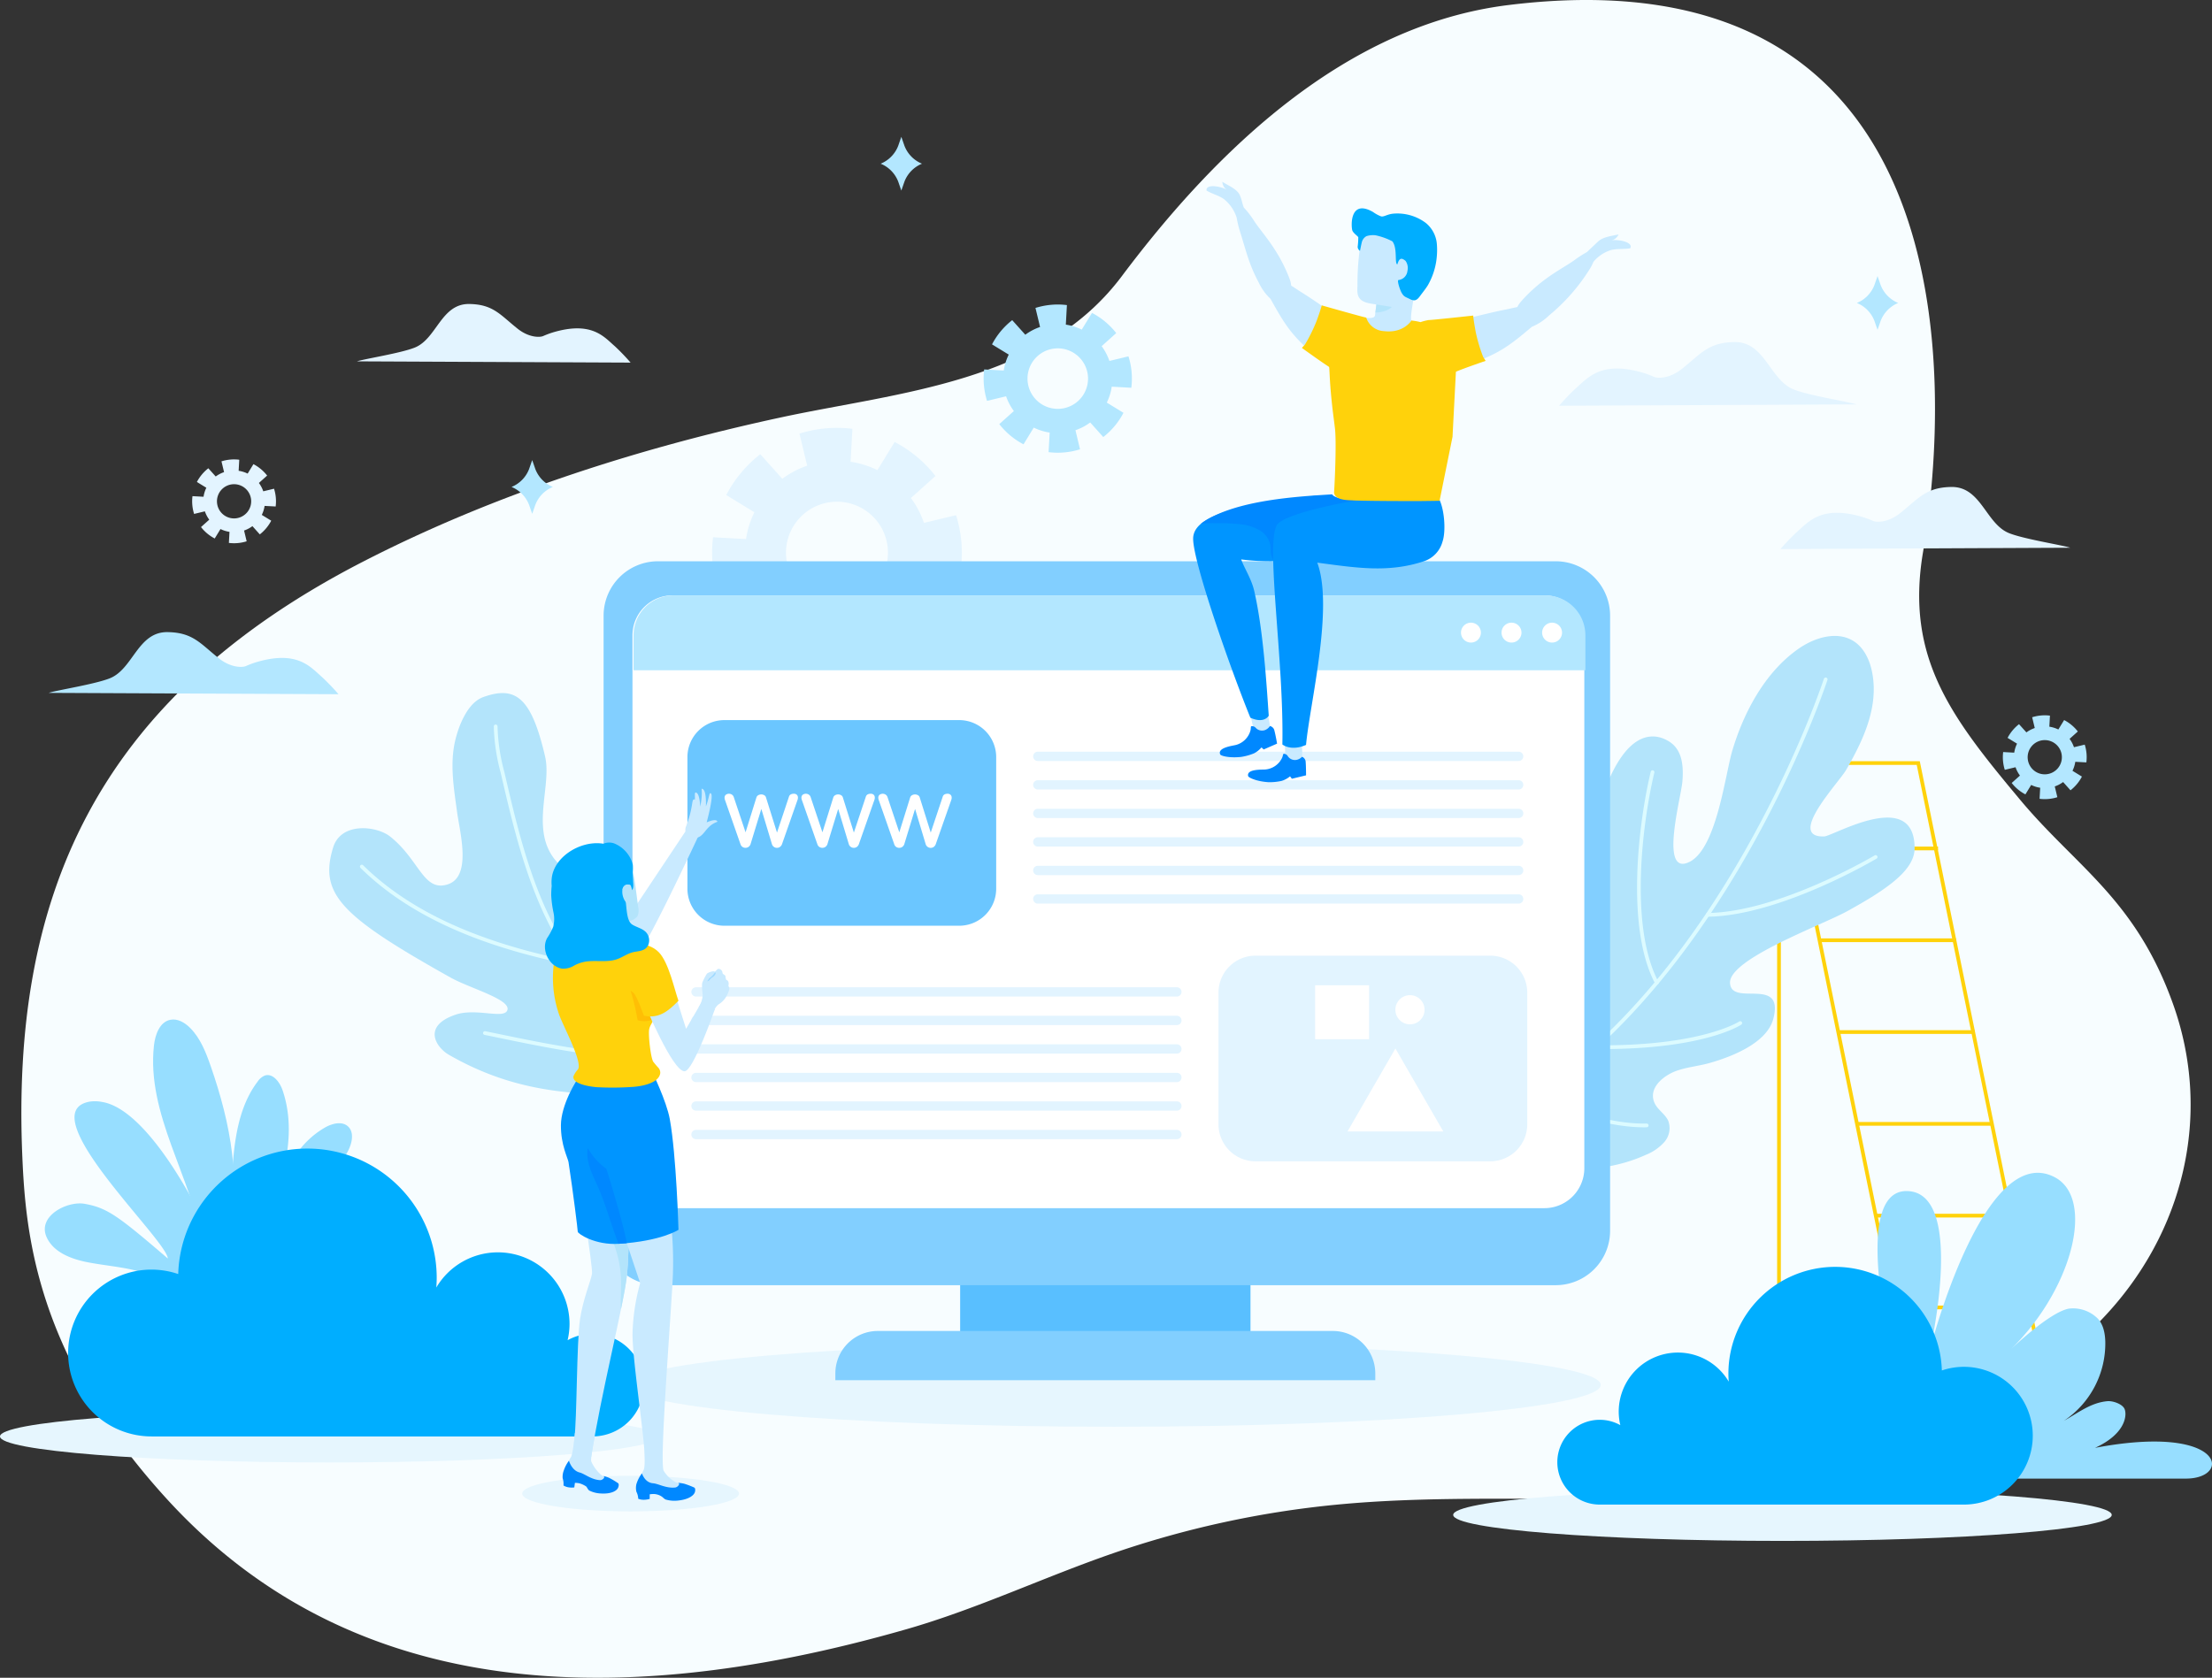
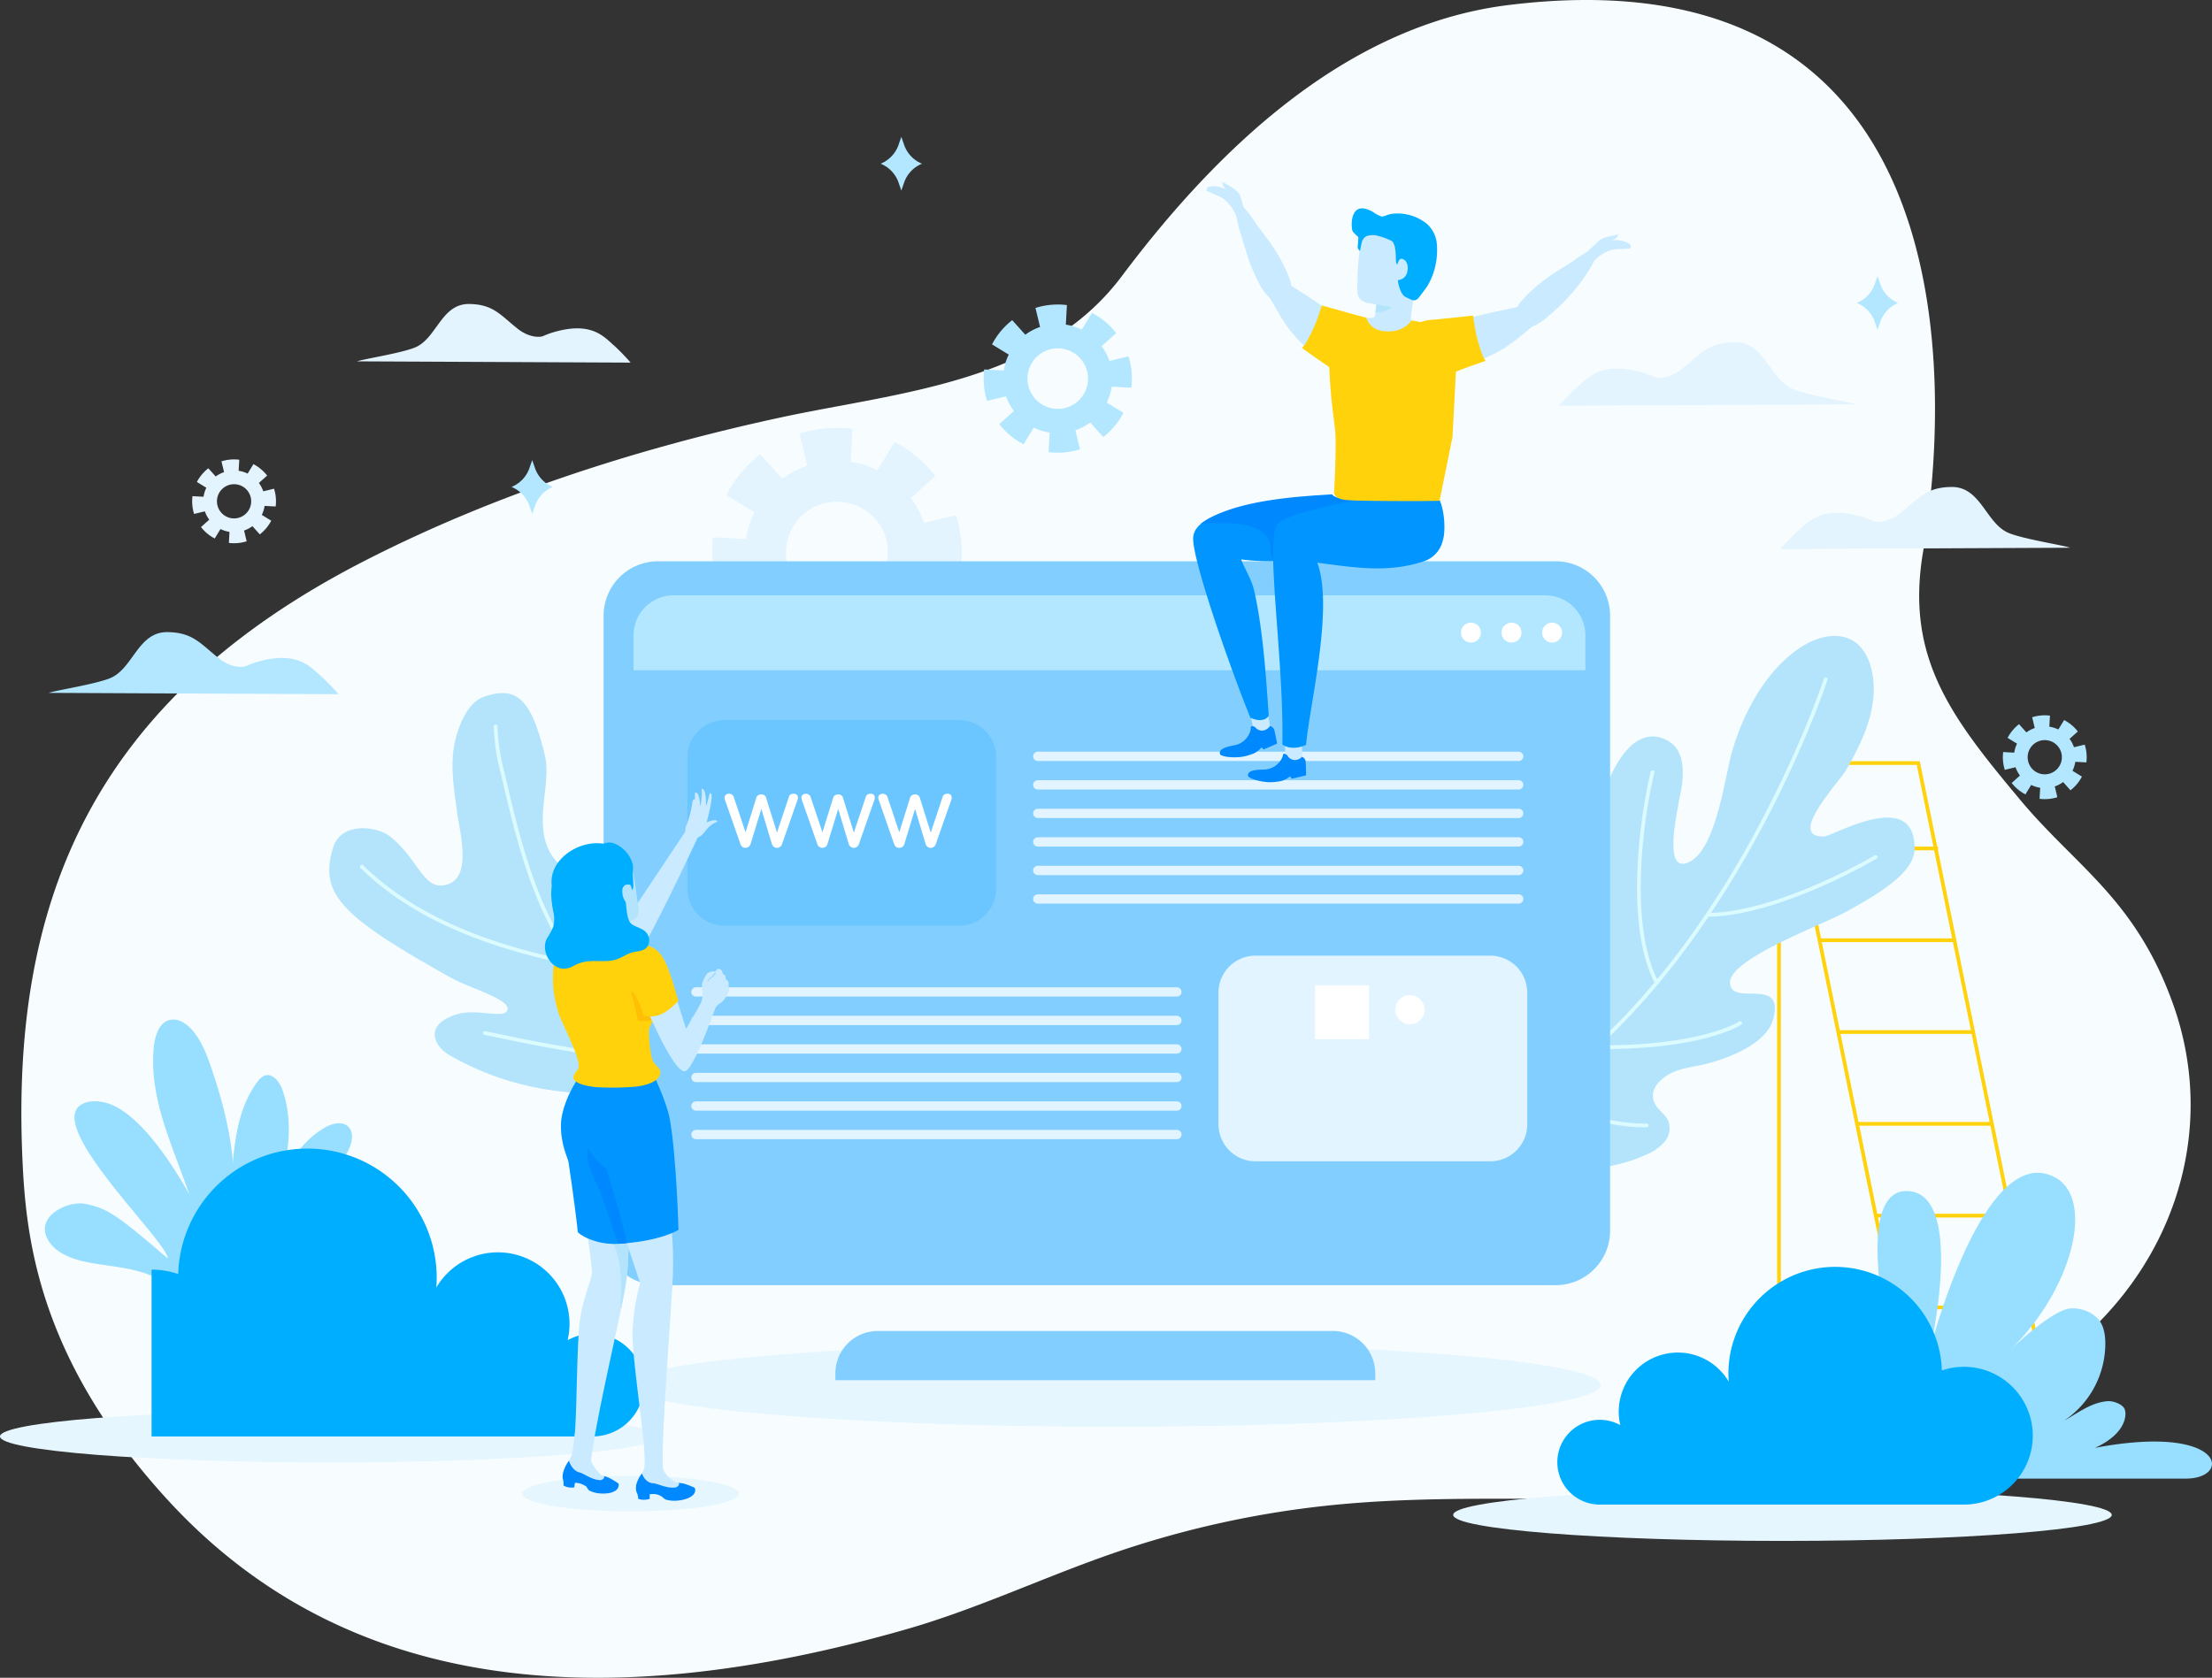
<svg xmlns="http://www.w3.org/2000/svg" width="591.447" height="448.727" viewBox="0 0 591.447 448.727">
  <rect x="0" y="0" width="591.447" height="448.727" fill="#333333" stroke="none" />
  <defs>
    <style>.a{fill:#f7fdff;}.b{fill:none;stroke:#ffd20b;stroke-miterlimit:10;}.c{fill:#e3f4ff;}.d{fill:#b3e4fb;}.e{fill:#dcfbff;}.f{fill:#e6f6fe;}.g{fill:#59bfff;}.h{fill:#82cfff;}.i{fill:#fff;}.j{fill:#b3e7ff;}.k{fill:#6bc6ff;}.l{fill:#e2f4ff;}.m{fill:#c9eaff;}.n{fill:#08f;}.o{fill:#0095ff;}.p{fill:#00aeff;}.q{fill:#ffd20b;}.r{fill:#97deff;}.s{fill:#ffbf05;}.t{fill:#9ed9ff;}</style>
  </defs>
  <g transform="translate(6451.215 -9059.732)">
    <path class="a" d="M-5870.194,9328.236c-10.038-28.054-25.839-36.592-40.869-54.587-18.359-21.98-30.741-37.957-25.975-66.228,7.787-46.2,11.123-161.4-110.84-146.342-43.711,5.4-78.255,38.987-103.385,72.518-21.384,28.529-59.849,31.049-90.812,37.7-38.039,8.173-76.791,20.52-111.985,38.606-72.486,37.254-94.136,90.81-91.179,159.33.892,20.706,3.814,53.311,38.69,91.468,47.072,51.5,115.472,58.4,197.8,34.747,18.842-5.415,36.656-13.9,55.194-20.3a259.822,259.822,0,0,1,59.566-12.971c47.283-4.584,96.3,3.708,141.659-10.448a149.416,149.416,0,0,0,63.356-39.4C-5867.307,9389.577-5859.6,9357.851-5870.194,9328.236Z" />
    <path class="b" d="M-5975.546,9434.867V9263.813h37.235l34.911,171.055" />
    <line class="b" x2="34.91" y2="171.055" transform="translate(-5974.383 9263.813)" />
    <line class="b" x2="36.166" transform="translate(-5964.385 9311.206)" />
    <line class="b" x2="36.168" transform="translate(-5959.368 9335.758)" />
    <line class="b" x2="36.167" transform="translate(-5954.494 9360.311)" />
    <line class="b" x2="36.167" transform="translate(-5949.695 9384.861)" />
    <line class="b" x2="36.166" transform="translate(-5944.311 9409.413)" />
    <line class="b" x2="36.167" transform="translate(-5969.183 9286.654)" />
    <path class="c" d="M-6194.295,9211.673a33.645,33.645,0,0,0,.119-7.146,33.546,33.546,0,0,0-1.406-7.008l-8.58,2.064a24.531,24.531,0,0,0-3.49-6.653l6.564-5.887a33.423,33.423,0,0,0-10.915-9.1l-4.608,7.526a24.385,24.385,0,0,0-7.17-2.237l.482-8.813a33.709,33.709,0,0,0-7.146-.121,33.393,33.393,0,0,0-7.012,1.406l2.068,8.583a24.22,24.22,0,0,0-6.651,3.5l-5.89-6.573a33.45,33.45,0,0,0-9.1,10.918l7.523,4.606a24.413,24.413,0,0,0-2.238,7.171l-8.812-.482a33.436,33.436,0,0,0-.118,7.147,33.317,33.317,0,0,0,1.4,7.007l8.581-2.06a24.459,24.459,0,0,0,3.493,6.648l-6.569,5.892a33.489,33.489,0,0,0,10.914,9.1l4.608-7.522a24.506,24.506,0,0,0,7.174,2.237l-.481,8.812a33.507,33.507,0,0,0,7.147.12,33.484,33.484,0,0,0,7.008-1.406l-2.067-8.582a24.4,24.4,0,0,0,6.655-3.493l5.89,6.571a33.536,33.536,0,0,0,9.1-10.916l-7.526-4.61a24.353,24.353,0,0,0,2.237-7.172Zm-31.9,9.451A13.637,13.637,0,0,1-6241,9208.782a13.638,13.638,0,0,1,12.344-14.81,13.629,13.629,0,0,1,14.808,12.342A13.633,13.633,0,0,1-6226.191,9221.124Z" />
    <path class="d" d="M-6297.032,9294.232c-15.113-7.949-6.2-22.64-8.445-32.221-3.678-15.77-7.863-18.936-16.5-15.852-4.223,1.506-6.582,7.647-7.52,11.611-1.49,6.3-.357,12.859.5,19.169.74,5.452,3.994,17.25-2.519,19.325s-7.508-6.547-15.4-12.809c-3.552-2.815-13.123-4-15.242,2.991-3.769,12.411,2.082,18.313,31.44,34.751,5,2.8,15.824,5.746,15.2,8.556-.625,2.783-8.266-.56-13.908,1.366-9.123,3.111-5.012,8.85-1.8,10.7,25.525,14.747,46.268,8.258,56.238,12.873,4.344,2.011,7.221,6.163,10.619,9.534,7.508,7.447,10.346,6.134,20.924,5.863,6.178-.159,12.52-1.911,17.133-6.023,1.885-1.68,3.543-4.214,2.7-6.595a7.162,7.162,0,0,0-3.3-3.361c-9.519-5.888-20.756-8.447-30.5-13.956a57.686,57.686,0,0,1-28.109-40.265" />
    <path class="e" d="M-6253.819,9361.124a.49.49,0,0,1-.2-.041c-5.826-2.5-10.545-6.753-15.673-11.646-13-12.405-26.4-25.927-34.865-42.762-6.382-12.692-9.638-26.712-12.786-40.271a51.967,51.967,0,0,1-1.84-12.393.5.5,0,0,1,.5-.493h.007a.5.5,0,0,1,.493.507,51.333,51.333,0,0,0,1.812,12.153c3.137,13.5,6.379,27.461,12.706,40.047,8.4,16.692,21.727,30.142,34.662,42.487,5.057,4.825,9.706,9.019,15.378,11.451a.5.5,0,0,1,.263.656A.5.5,0,0,1-6253.819,9361.124Z" />
    <path class="e" d="M-6298.011,9317.906a.511.511,0,0,1-.1-.01c-16.442-3.38-40.21-9.756-56.713-26.034a.5.5,0,0,1,0-.708.5.5,0,0,1,.707,0c16.314,16.092,39.9,22.414,56.212,25.767a.5.5,0,0,1,.389.59A.5.5,0,0,1-6298.011,9317.906Z" />
    <path class="e" d="M-6282.591,9342.531c-9.98,0-24.767-3.061-35.171-5.214-1.4-.29-2.707-.561-3.893-.8a.5.5,0,0,1-.39-.589.5.5,0,0,1,.589-.392c1.186.24,2.5.512,3.9.8,11.784,2.439,31.507,6.521,40.421,4.755a.5.5,0,0,1,.587.394.5.5,0,0,1-.394.588A29.8,29.8,0,0,1-6282.591,9342.531Z" />
    <path class="d" d="M-6039.423,9330.77c4.453-5.585,9.045-11.452,10.495-18.447,1.339-6.483,3.255-13.589,3.022-20.206a53.478,53.478,0,0,1,3.185-19.485c6.854-19.6,15.048-16.382,17.938-14.484,2.845,1.868,3.877,5.338,3.4,10.676-.38,4.29-5.814,23.932,1.067,21.77,7.96-2.5,10.283-23.42,12.324-30.232,3.061-10.192,8.694-20.789,17.552-27.037,4.367-3.082,10.469-4.979,14.936-2.056,2.674,1.753,4.154,4.885,4.807,8.018,1.963,9.431-2.337,18.449-6.93,26.414-1.92,3.331-16.015,18.085-5.84,17.743,2.429-.082,24.232-13.187,24.177,3.188-.023,5.767-7.1,10.809-18.092,16.845-6.862,3.771-31.651,12.764-31.258,19.193s14.562-2,11.584,9.508c-1.676,6.449-10.871,10.1-17.017,11.851-2.926.831-6.007,1.08-8.872,2.1-3.4,1.21-7.788,4.618-5.823,8.713.861,1.788,2.821,2.874,3.622,4.688a5.648,5.648,0,0,1-1.06,5.646,13.09,13.09,0,0,1-4.924,3.416c-11.761,5.352-25.592,4.737-37.861.681s-23.22-11.3-33.586-19.012" />
    <path class="e" d="M-6031.664,9346.324a.5.5,0,0,1-.39-.188.5.5,0,0,1,.077-.7c46.224-37.017,68.221-103.487,68.437-104.154a.5.5,0,0,1,.63-.321.5.5,0,0,1,.322.631c-.218.67-22.31,67.424-68.764,104.626A.5.5,0,0,1-6031.664,9346.324Z" />
    <path class="e" d="M-5994.6,9304.913a.5.5,0,0,1-.5-.493.5.5,0,0,1,.494-.507c19.07-.231,44.387-15.248,44.641-15.4a.5.5,0,0,1,.685.172.5.5,0,0,1-.172.687c-.255.153-25.806,15.306-45.142,15.541Z" />
    <path class="e" d="M-6008.209,9323.083a.5.5,0,0,1-.441-.265c-8.074-15.182-4.309-43.718-1.189-56.686a.5.5,0,0,1,.6-.368.5.5,0,0,1,.369.6c-3.089,12.841-6.834,41.064,1.1,55.981a.5.5,0,0,1-.207.677A.487.487,0,0,1-6008.209,9323.083Z" />
    <path class="e" d="M-6022.691,9340.308c-.633,0-1.274,0-1.928-.01a.5.5,0,0,1-.494-.506.527.527,0,0,1,.506-.494c28.08.312,38.328-6.291,38.429-6.356a.5.5,0,0,1,.693.139.5.5,0,0,1-.138.691C-5986.031,9334.045-5995.722,9340.308-6022.691,9340.308Z" />
    <path class="e" d="M-6011.636,9361.24c-3.187,0-15.992-.532-26.484-8.59a.5.5,0,0,1-.091-.7.5.5,0,0,1,.7-.091c11.729,9.009,26.421,8.377,26.567,8.371a.5.5,0,0,1,.525.475.5.5,0,0,1-.474.524C-6010.912,9361.229-6011.171,9361.24-6011.636,9361.24Z" />
    <path class="f" d="M-6283.5,9430.138c0,6.178,58.269,11.189,130.155,11.189s130.143-5.012,130.143-11.189-58.27-11.192-130.143-11.192S-6283.5,9423.957-6283.5,9430.138Z" />
-     <rect class="g" width="77.631" height="20.884" transform="translate(-6194.489 9396.641)" />
    <path class="h" d="M14.552,0H254.57a14.549,14.549,0,0,1,14.549,14.549V179.065a14.548,14.548,0,0,1-14.548,14.548H14.551A14.551,14.551,0,0,1,0,179.062V14.552A14.552,14.552,0,0,1,14.552,0Z" transform="translate(-6289.825 9209.847)" />
    <path class="h" d="M11.35,0H133.021a11.348,11.348,0,0,1,11.348,11.348v1.819a0,0,0,0,1,0,0H0a0,0,0,0,1,0,0V11.35A11.35,11.35,0,0,1,11.35,0Z" transform="translate(-6227.858 9415.709)" />
-     <path class="i" d="M-6038.275,9382.86h-233.142a10.688,10.688,0,0,1-10.685-10.693V9229.646a10.684,10.684,0,0,1,10.685-10.677h233.142a10.681,10.681,0,0,1,10.678,10.677v142.521A10.685,10.685,0,0,1-6038.275,9382.86Z" />
    <path class="j" d="M-6037.993,9218.97h-233.141a10.684,10.684,0,0,0-10.686,10.677V9239h254.506v-9.356A10.678,10.678,0,0,0-6037.993,9218.97Z" />
    <path class="i" d="M-6055.251,9228.934a2.657,2.657,0,0,1-2.663,2.657,2.657,2.657,0,0,1-2.658-2.657,2.657,2.657,0,0,1,2.658-2.662A2.657,2.657,0,0,1-6055.251,9228.934Z" />
    <path class="i" d="M-6044.4,9228.934a2.665,2.665,0,0,1-2.668,2.657,2.656,2.656,0,0,1-2.661-2.657,2.657,2.657,0,0,1,2.661-2.662A2.666,2.666,0,0,1-6044.4,9228.934Z" />
    <path class="i" d="M-6033.557,9228.934a2.662,2.662,0,0,1-2.664,2.657,2.658,2.658,0,0,1-2.658-2.657,2.658,2.658,0,0,1,2.658-2.662A2.662,2.662,0,0,1-6033.557,9228.934Z" />
    <path class="k" d="M9.891,0H72.662a9.893,9.893,0,0,1,9.893,9.893V45.1A9.892,9.892,0,0,1,72.663,55H9.892A9.892,9.892,0,0,1,0,45.1V9.891A9.891,9.891,0,0,1,9.891,0Z" transform="translate(-6267.409 9252.325)" />
    <path class="l" d="M-6043.911,9262.023a1.243,1.243,0,0,1-1.243,1.242h-128.571a1.243,1.243,0,0,1-1.243-1.242h0a1.243,1.243,0,0,1,1.243-1.243h128.571a1.243,1.243,0,0,1,1.243,1.243Z" />
    <path class="l" d="M-6043.911,9269.651a1.242,1.242,0,0,1-1.243,1.242h-128.571a1.242,1.242,0,0,1-1.243-1.242h0a1.243,1.243,0,0,1,1.243-1.244h128.571a1.243,1.243,0,0,1,1.243,1.244Z" />
    <path class="l" d="M-6043.911,9277.279a1.242,1.242,0,0,1-1.243,1.242h-128.571a1.242,1.242,0,0,1-1.243-1.242h0a1.242,1.242,0,0,1,1.243-1.241h128.571a1.242,1.242,0,0,1,1.243,1.241Z" />
    <path class="l" d="M-6043.911,9284.909a1.241,1.241,0,0,1-1.243,1.241h-128.571a1.241,1.241,0,0,1-1.243-1.241h0a1.243,1.243,0,0,1,1.243-1.244h128.571a1.243,1.243,0,0,1,1.243,1.244Z" />
    <path class="l" d="M-6043.911,9292.538a1.242,1.242,0,0,1-1.243,1.242h-128.571a1.242,1.242,0,0,1-1.243-1.242h0a1.244,1.244,0,0,1,1.243-1.244h128.571a1.244,1.244,0,0,1,1.243,1.244Z" />
    <path class="l" d="M-6043.911,9300.166a1.243,1.243,0,0,1-1.243,1.243h-128.571a1.243,1.243,0,0,1-1.243-1.243h0a1.243,1.243,0,0,1,1.243-1.244h128.571a1.243,1.243,0,0,1,1.243,1.244Z" />
    <path class="i" d="M-6238.957,9272.028a1.7,1.7,0,0,0-.821.175,1.028,1.028,0,0,0-.482.607l-3.2,9.6-2.948-9.415a.984.984,0,0,0-.5-.6,1.612,1.612,0,0,0-1.566.024,1.064,1.064,0,0,0-.485.587l-2.907,9.331-3.164-9.45a1.264,1.264,0,0,0-.508-.645,1.449,1.449,0,0,0-1.618.061,1,1,0,0,0-.323.779,1.7,1.7,0,0,0,.1.567l4.183,11.944a1.343,1.343,0,0,0,.513.659,1.45,1.45,0,0,0,1.614-.015,1.56,1.56,0,0,0,.519-.676l2.9-9.477,2.865,9.512a1.4,1.4,0,0,0,.506.644,1.383,1.383,0,0,0,.813.252,1.339,1.339,0,0,0,.806-.255,1.579,1.579,0,0,0,.516-.667l4.181-11.921a1.732,1.732,0,0,0,.1-.586,1.041,1.041,0,0,0-.28-.75A1.081,1.081,0,0,0-6238.957,9272.028Z" />
    <path class="i" d="M-6218.4,9272.028a1.707,1.707,0,0,0-.82.175,1.024,1.024,0,0,0-.482.607l-3.205,9.6-2.947-9.415a.989.989,0,0,0-.5-.6,1.61,1.61,0,0,0-1.565.024,1.061,1.061,0,0,0-.485.587l-2.907,9.331-3.165-9.45a1.266,1.266,0,0,0-.507-.645,1.451,1.451,0,0,0-1.619.061,1.006,1.006,0,0,0-.323.779,1.674,1.674,0,0,0,.1.567l4.183,11.944a1.335,1.335,0,0,0,.513.659,1.449,1.449,0,0,0,1.614-.015,1.568,1.568,0,0,0,.519-.676l2.9-9.477,2.865,9.512a1.4,1.4,0,0,0,.507.644,1.379,1.379,0,0,0,.813.252,1.339,1.339,0,0,0,.806-.255,1.568,1.568,0,0,0,.515-.667l4.182-11.921a1.745,1.745,0,0,0,.1-.586,1.041,1.041,0,0,0-.28-.75A1.083,1.083,0,0,0-6218.4,9272.028Z" />
    <path class="i" d="M-6197.04,9272.319a1.081,1.081,0,0,0-.806-.291,1.7,1.7,0,0,0-.82.175,1.024,1.024,0,0,0-.482.607l-3.205,9.6L-6205.3,9273a.992.992,0,0,0-.5-.6,1.61,1.61,0,0,0-1.565.024,1.064,1.064,0,0,0-.485.587l-2.907,9.331-3.165-9.45a1.263,1.263,0,0,0-.508-.645,1.449,1.449,0,0,0-1.618.061,1.006,1.006,0,0,0-.323.779,1.7,1.7,0,0,0,.1.567l4.184,11.944a1.335,1.335,0,0,0,.512.659,1.452,1.452,0,0,0,1.615-.015,1.568,1.568,0,0,0,.519-.676l2.9-9.477,2.865,9.512a1.393,1.393,0,0,0,.507.644,1.376,1.376,0,0,0,.812.252,1.339,1.339,0,0,0,.806-.255,1.571,1.571,0,0,0,.516-.667l4.182-11.921a1.769,1.769,0,0,0,.1-.586A1.037,1.037,0,0,0-6197.04,9272.319Z" />
    <path class="l" d="M9.891,0H72.662a9.892,9.892,0,0,1,9.892,9.892V45.106A9.891,9.891,0,0,1,72.663,55H9.891A9.891,9.891,0,0,1,0,45.106V9.891A9.891,9.891,0,0,1,9.891,0Z" transform="translate(-6125.411 9315.328)" />
    <path class="l" d="M-6266.356,9325.026a1.243,1.243,0,0,0,1.244,1.241h128.571a1.243,1.243,0,0,0,1.243-1.241h0a1.244,1.244,0,0,0-1.243-1.243h-128.571a1.244,1.244,0,0,0-1.244,1.243Z" />
    <path class="l" d="M-6266.356,9332.653a1.245,1.245,0,0,0,1.244,1.245h128.571a1.244,1.244,0,0,0,1.243-1.245h0a1.244,1.244,0,0,0-1.243-1.243h-128.571a1.244,1.244,0,0,0-1.244,1.243Z" />
    <path class="l" d="M-6266.356,9340.281a1.245,1.245,0,0,0,1.244,1.244h128.571a1.244,1.244,0,0,0,1.243-1.244h0a1.243,1.243,0,0,0-1.243-1.241h-128.571a1.243,1.243,0,0,0-1.244,1.241Z" />
    <path class="l" d="M-6266.356,9347.91a1.244,1.244,0,0,0,1.244,1.243h128.571a1.243,1.243,0,0,0,1.243-1.243h0a1.243,1.243,0,0,0-1.243-1.242h-128.571a1.244,1.244,0,0,0-1.244,1.242Z" />
    <path class="l" d="M-6266.356,9355.54a1.243,1.243,0,0,0,1.244,1.241h128.571a1.243,1.243,0,0,0,1.243-1.241h0a1.243,1.243,0,0,0-1.243-1.241h-128.571a1.243,1.243,0,0,0-1.244,1.241Z" />
    <path class="l" d="M-6266.356,9363.169a1.242,1.242,0,0,0,1.244,1.242h128.571a1.241,1.241,0,0,0,1.243-1.242h0a1.244,1.244,0,0,0-1.243-1.244h-128.571a1.245,1.245,0,0,0-1.244,1.244Z" />
    <rect class="i" width="14.423" height="14.426" transform="translate(-6099.573 9323.248)" />
-     <path class="i" d="M-6078.108,9340.156l-12.809,22.188h25.619Z" />
    <path class="i" d="M-6070.315,9329.794a3.9,3.9,0,0,1-3.9,3.9,3.9,3.9,0,0,1-3.9-3.9,3.9,3.9,0,0,1,3.9-3.9A3.9,3.9,0,0,1-6070.315,9329.794Z" />
    <path class="c" d="M-6034.35,9168.252a61.732,61.732,0,0,1,4.581-4.764c3.131-2.7,6.727-7.461,18.221-3.948a27.287,27.287,0,0,1,2.62,1c1.017.428,4.156.441,7.371-2.11,5.108-4.057,7.1-7.118,14.1-7.214,8.148-.112,9.429,10.042,15.759,12.644,4.027,1.649,14.652,3.294,16.853,4.028Z" />
    <path class="j" d="M-5893.364,9263.639a11.211,11.211,0,0,0,.041-2.4,11.381,11.381,0,0,0-.471-2.354l-2.883.693a8.234,8.234,0,0,0-1.171-2.233l2.206-1.976a11.3,11.3,0,0,0-3.664-3.054l-1.548,2.526a8.178,8.178,0,0,0-2.407-.751l.162-2.958a11.147,11.147,0,0,0-2.4-.04,11.208,11.208,0,0,0-2.354.472l.694,2.88a8.191,8.191,0,0,0-2.233,1.172l-1.976-2.2a11.286,11.286,0,0,0-3.055,3.664l2.528,1.546a8.114,8.114,0,0,0-.751,2.408l-2.959-.163a11.218,11.218,0,0,0-.039,2.4,11.309,11.309,0,0,0,.471,2.354l2.88-.693a8.15,8.15,0,0,0,1.175,2.231l-2.207,1.978a11.278,11.278,0,0,0,3.666,3.055l1.543-2.528a8.133,8.133,0,0,0,2.408.751l-.162,2.959a11.215,11.215,0,0,0,2.4.04,11.207,11.207,0,0,0,2.352-.471l-.692-2.881a8.188,8.188,0,0,0,2.233-1.174l1.974,2.207a11.237,11.237,0,0,0,3.055-3.664l-2.523-1.548a8.19,8.19,0,0,0,.749-2.407Zm-10.705,3.171a4.573,4.573,0,0,1-4.97-4.142,4.575,4.575,0,0,1,4.143-4.971,4.578,4.578,0,0,1,4.97,4.142A4.577,4.577,0,0,1-5904.069,9266.81Z" />
    <path class="c" d="M-6377.51,9195.194a11.086,11.086,0,0,0,.041-2.4,11.33,11.33,0,0,0-.47-2.354l-2.883.693a8.261,8.261,0,0,0-1.171-2.233l2.206-1.976a11.3,11.3,0,0,0-3.664-3.055L-6385,9186.4a8.145,8.145,0,0,0-2.406-.751l.162-2.958a11.092,11.092,0,0,0-2.4-.041,11.273,11.273,0,0,0-2.353.471l.693,2.881a8.207,8.207,0,0,0-2.232,1.172l-1.977-2.2a11.3,11.3,0,0,0-3.054,3.664l2.528,1.546a8.115,8.115,0,0,0-.752,2.408l-2.958-.163a11.155,11.155,0,0,0-.039,2.4,11.184,11.184,0,0,0,.471,2.354l2.879-.693a8.177,8.177,0,0,0,1.175,2.231l-2.207,1.978a11.273,11.273,0,0,0,3.666,3.054l1.543-2.527a8.142,8.142,0,0,0,2.408.751l-.162,2.959a11.224,11.224,0,0,0,2.4.04,11.148,11.148,0,0,0,2.351-.471l-.691-2.881a8.17,8.17,0,0,0,2.232-1.174l1.975,2.207a11.271,11.271,0,0,0,3.055-3.664l-2.524-1.547a8.2,8.2,0,0,0,.749-2.408Zm-10.705,3.171a4.574,4.574,0,0,1-4.97-4.142,4.575,4.575,0,0,1,4.144-4.971,4.579,4.579,0,0,1,4.97,4.142A4.579,4.579,0,0,1-6388.215,9198.365Z" />
    <path class="j" d="M-6209.374,9098.745l-.843-2.415-.84,2.415a8.44,8.44,0,0,1-4.686,4.769h0a8.448,8.448,0,0,1,4.686,4.771l.84,2.416.843-2.416a8.441,8.441,0,0,1,4.684-4.771h0A8.434,8.434,0,0,1-6209.374,9098.745Z" />
    <path class="j" d="M-6308.072,9185.2l-.843-2.415-.84,2.415a8.443,8.443,0,0,1-4.686,4.769h0a8.451,8.451,0,0,1,4.686,4.771l.84,2.416.843-2.416a8.442,8.442,0,0,1,4.684-4.771h0A8.434,8.434,0,0,1-6308.072,9185.2Z" />
    <path class="j" d="M-6148.723,9163.442a19.71,19.71,0,0,0,.074-4.241,20,20,0,0,0-.834-4.162l-5.1,1.225a14.532,14.532,0,0,0-2.072-3.947l3.9-3.5a19.986,19.986,0,0,0-6.481-5.4l-2.74,4.47a14.392,14.392,0,0,0-4.255-1.329l.287-5.23a19.558,19.558,0,0,0-4.242-.071,20.029,20.029,0,0,0-4.163.832l1.228,5.095a14.456,14.456,0,0,0-3.948,2.073l-3.5-3.9a19.977,19.977,0,0,0-5.4,6.481l4.471,2.734a14.3,14.3,0,0,0-1.33,4.259l-5.233-.288a19.883,19.883,0,0,0-.068,4.243,20.077,20.077,0,0,0,.832,4.162l5.094-1.228a14.439,14.439,0,0,0,2.078,3.947l-3.9,3.5a19.906,19.906,0,0,0,6.483,5.4l2.731-4.47a14.437,14.437,0,0,0,4.258,1.328l-.287,5.233a19.944,19.944,0,0,0,4.243.071,19.91,19.91,0,0,0,4.159-.832l-1.222-5.1a14.487,14.487,0,0,0,3.947-2.075l3.494,3.9a19.879,19.879,0,0,0,5.4-6.479l-4.463-2.737a14.426,14.426,0,0,0,1.326-4.257Zm-18.933,5.609a8.09,8.09,0,0,1-8.789-7.326,8.088,8.088,0,0,1,7.328-8.791,8.094,8.094,0,0,1,8.789,7.324A8.1,8.1,0,0,1-6167.656,9169.052Z" />
    <path class="c" d="M-5975.157,9206.583a60.185,60.185,0,0,1,4.465-4.642c3.052-2.628,6.556-7.273,17.759-3.849a25.661,25.661,0,0,1,2.555.973c.99.418,4.051.43,7.184-2.059,4.978-3.954,6.925-6.937,13.746-7.031,7.941-.107,9.189,9.788,15.359,12.323,3.926,1.609,14.281,3.211,16.426,3.927Z" />
    <path class="j" d="M-6360.708,9245.4a60.686,60.686,0,0,0-4.465-4.641c-3.053-2.627-6.556-7.272-17.759-3.849a26.4,26.4,0,0,0-2.555.973c-.99.419-4.051.431-7.183-2.058-4.979-3.954-6.926-6.937-13.746-7.03-7.942-.109-9.19,9.788-15.36,12.321-3.926,1.611-14.281,3.213-16.426,3.928Z" />
    <path class="j" d="M-5950.04,9135.991l.843-2.416.842,2.416a8.44,8.44,0,0,0,4.686,4.771h0a8.44,8.44,0,0,0-4.686,4.769l-.842,2.416-.843-2.416a8.44,8.44,0,0,0-4.686-4.769h0A8.44,8.44,0,0,0-5950.04,9135.991Z" />
    <path class="m" d="M-6116.89,9250.624a35,35,0,0,0,.963,4.282c.417,1.09,4,.084,4.232-.621s-1.124-5.893-1.124-5.893" />
    <path class="n" d="M-6110.448,9255.188c.313,1.177.7,3.433.7,3.433l-3.581,1.559-.585-.554a6.62,6.62,0,0,1-1.984,1.583,14.944,14.944,0,0,1-3.468.964c-3.12.335-5.419-.254-5.6-.687-.775-1.809,3.368-2.294,4.19-2.508a5.51,5.51,0,0,0,3.928-3.933c.18-.95-.055-1.118.476-1.087a1.263,1.263,0,0,1,.9.419,2.263,2.263,0,0,0,2.542.593,2.723,2.723,0,0,0,1.268-1.058A1.568,1.568,0,0,1-6110.448,9255.188Z" />
    <path class="o" d="M-6101.077,9208.917a60.594,60.594,0,0,1-18.268.432c.79,2.269,2.729,5.17,3.468,8.36,2.436,10.533,3.283,24.686,3.9,33.441,0,0-1.167,2.246-4.916.535-5.606-13.834-15.388-41.875-15.295-47.957.117-7.745,19.442-9.616,33.609-11.522" />
    <path class="n" d="M-6076.387,9193.414c4.454,3.253-24.69,15.5-24.69,15.5a48.268,48.268,0,0,1-9.552.914,7.218,7.218,0,0,1-.716-1.807c-.168-.849-.077-1.729-.224-2.58a5.984,5.984,0,0,0-2.909-3.923,13.093,13.093,0,0,0-4.763-1.544,64.089,64.089,0,0,0-10.825-.191c8.758-6.455,26.685-7.3,35.035-7.833C-6093.438,9194.588-6077.031,9192.948-6076.387,9193.414Z" />
    <path class="m" d="M-6107.651,9257.987a34.66,34.66,0,0,0,.2,4.382c.228,1.15,3.926.781,4.28.125s-.087-6-.087-6" />
    <path class="n" d="M-6102.1,9263.6c.1,1.216.1,3.5.1,3.5l-3.792.913-.487-.648a6.468,6.468,0,0,1-2.231,1.216,14.865,14.865,0,0,1-3.573.351c-3.132-.21-5.295-1.19-5.407-1.647-.445-1.917,3.718-1.674,4.565-1.747a5.5,5.5,0,0,0,4.551-3.193c.341-.9.141-1.105.659-.983a1.254,1.254,0,0,1,.808.567,2.258,2.258,0,0,0,2.4,1.021,2.672,2.672,0,0,0,1.429-.818A1.566,1.566,0,0,1-6102.1,9263.6Z" />
    <path class="o" d="M-6066.669,9192.771a180.846,180.846,0,0,1-19.741.627c-2.526,0-21.6,3.577-23.425,6.811-3,5.317,1.956,36.39,1.5,58.634,0,0,2.282,1.911,6.329.117,1-10.929,7.459-36.706,3.007-48.744,10.513,1.395,19,2.779,28.558-.385a7.64,7.64,0,0,0,4.919-5.212C-6064.51,9201.712-6065.033,9195.363-6066.669,9192.771Z" />
    <path class="m" d="M-6073.079,9138.354c-.32,2.469-1.265,6.7-.683,7.461s2.872,1.068,2.872,1.068-9.949,8.768-10.567,8.074-8.776-10.227-6.557-10.24,4.314.457,4.452-.672.283-2.246.428-3.369" />
    <path class="d" d="M-6083.1,9140.456l-.368,2.857s4.321.1,5.211-2.857c.725-2.408-2.747-1.062-2.747-1.062Z" />
    <path class="m" d="M-6072.5,9136.163a27.3,27.3,0,0,1-1.768,3.431c-1.227,2.012-2.6,2.569-4.9,2.211-1.621-.258-3.235-.51-4.857-.767-1.24-.194-2.791-.431-3.633-1.479s-.589-2.491-.6-3.724c0-1.574.049-3.15.15-4.724a67.64,67.64,0,0,1,1.224-9.169,6.458,6.458,0,0,1,.328-1.227.9.9,0,0,1,.3-.421,1.024,1.024,0,0,1,.615-.118,50.523,50.523,0,0,1,9.247,1.073c2.144.451,4.387,1.119,5.854,2.75s1.9,3.945,2.27,6.126c.055.347.063.8-.257.955" />
    <path class="p" d="M-6067,9127.77a18.564,18.564,0,0,0-.012-2.588,8.121,8.121,0,0,0-2.976-5.826,12.7,12.7,0,0,0-8.671-2.481c-1.7.159-2.455.9-3.281.729a9.325,9.325,0,0,1-2.127-1.156c-5.906-3.413-5.964,2.964-5.6,4.781.164.809,1.5,1.613,1.629,1.958a18.848,18.848,0,0,1-.164,2.568,1.362,1.362,0,0,0,.619,1.073s.4-1.981.477-2.246a2.552,2.552,0,0,1,1.272-1.7,5.929,5.929,0,0,1,2.387-.226,17.612,17.612,0,0,1,4.511,1.614c.994,1.226.883,3.589.964,5.009.042.661.121,1.119.385,1.156.533-1.837,1.187-1.766,2.195-.926a3.308,3.308,0,0,1,.494,2.7,2.709,2.709,0,0,1-2.385,2.418c-.468.016.419,2.813.928,3.561a3.173,3.173,0,0,0,.553.7,2.935,2.935,0,0,0,.706.42l.862.409a2.4,2.4,0,0,0,1.224.334c.695-.069,1.176-.711,1.588-1.28.684-.933,1.429-1.827,2.027-2.815A18.652,18.652,0,0,0-6067,9127.77Z" />
    <path class="m" d="M-6123.188,9110.486a2.692,2.692,0,0,1-1.195-2.135c1.552,1.019,3.856,1.867,4.657,3.545.5,1.055.653,2.247,1.076,3.334a24.43,24.43,0,0,1,2.749,3.561c2.128,3.318,6.433,7.494,9.486,15.49a7.3,7.3,0,0,1,.436,1.844c.921.555,1.8,1.186,2.579,1.668,4.774,2.959,8.591,6.016,13.193,8.451,3,1.589,6.218,3.405,7.542,6.532-1.792,2.234-4.969,2.666-7.826,2.909q-3.046.259-6.1.479a3.223,3.223,0,0,1-1.581-.146,5,5,0,0,1-1.027-.882c-6.5-5.5-8.3-8.236-12.293-15.464a14.538,14.538,0,0,1-3.2-4.448c-2.593-4.866-3.283-8.219-5.114-14.04a25.577,25.577,0,0,1-.729-3.171,10.352,10.352,0,0,0-3.415-5.022c-1.413-1-3.162-1.4-4.653-2.286C-6128.9,9108.849-6124.835,9109.519-6123.188,9110.486Z" />
    <path class="m" d="M-6063.847,9145.71c5.167-.642,9.82-2.141,15.334-3.209.9-.174,1.946-.453,3-.643a7.247,7.247,0,0,1,1.062-1.57c5.695-6.392,11.2-8.764,14.37-11.1a28.831,28.831,0,0,1,3.156-2.02l.007-.007c.962-.905,2.015-1.895,2.969-2.807,1.343-1.282,3.694-1.512,5.507-1.914a2.69,2.69,0,0,1-1.872,1.57c1.88-.318,5.92.5,4.983,2.13-1.707.293-3.486.05-5.162.482a9.922,9.922,0,0,0-4.684,3.159,11.243,11.243,0,0,1-.767,1.577,51.144,51.144,0,0,1-11.1,12.755,14.481,14.481,0,0,1-4.574,3.019c-6.3,5.337-8.96,7.256-16.987,10.087a4.881,4.881,0,0,1-1.273.46,3.246,3.246,0,0,1-1.531-.423q-2.77-1.293-5.529-2.617c-2.583-1.239-5.4-2.773-6.283-5.5C-6070.871,9146.683-6067.218,9146.128-6063.847,9145.71Z" />
    <path class="q" d="M-6077.914,9149.322c1.443-1.157,3.211-2.149,4.265-3.694a1.238,1.238,0,0,0,.076-.14,15.412,15.412,0,0,1,2.18.4,12.641,12.641,0,0,1,2.156-.555c.72.019,11.927-1.2,11.927-1.2s.107,1.4.69,4.471a43.522,43.522,0,0,0,1.97,6.583l.67,1.061s-5.606,1.909-7.882,2.875c-1.936.823-3.009,1.513-4.637,2.207v0c-4.815-.573-9.67-.569-14.5-.731.723-3.534,1.474-7.062,2.174-10.6C-6078.523,9149.783-6078.215,9149.564-6077.914,9149.322Z" />
    <path class="q" d="M-6102.282,9151.856a43.641,43.641,0,0,0,3.047-6.159c1.091-2.926,1.431-4.292,1.431-4.292s10.844,3.08,11.556,3.186a2.189,2.189,0,0,1,.344.112,1.133,1.133,0,0,0-.037.263c.151,2.563,2.766,3.681,5.234,3.844-.823,4.183-1.762,8.349-2.619,12.529a59.426,59.426,0,0,1-10.644-1.355c-.021,0-.037,0-.058,0a6.767,6.767,0,0,0-2.044-2.271c-2.081-1.335-7.047-4.928-7.047-4.928Z" />
    <path class="q" d="M-6071.391,9193.742s-16.139.054-19.821-.276-3.285-2.228-3.285-2.228c.26-4.062.627-13.658.22-16.967-.37-3.095-.567-4.239-.864-7.172-.669-6.509-.476-7.721-1.059-15.737l10.3-6.659a5.224,5.224,0,0,0,4.722,3.588c5.328.655,7.4-2.9,7.4-2.9l12.041,10.062-1.1,21.114-3.465,17.109" />
    <path class="f" d="M-6451.215,9443.914c0,3.843,39.418,6.959,88.043,6.959s88.036-3.116,88.036-6.959-39.413-6.959-88.036-6.959S-6451.215,9440.071-6451.215,9443.914Z" />
    <path class="r" d="M-6390.733,9392.326c4.5-15.52,1.155-32.253-4.164-47.513-1.277-3.669-2.745-7.411-5.483-10.164-1.4-1.409-3.345-2.565-5.291-2.168-2.856.576-4.058,3.979-4.381,6.878-2.033,18.293,10.024,35.061,13.073,53.214" />
    <path class="r" d="M-6377.9,9384.532a47.488,47.488,0,0,1,4.3-13.342,23.555,23.555,0,0,1,9.546-10.046c1.843-.971,4.3-1.555,5.856-.176,1.713,1.521,1.16,4.318.149,6.369-5.538,11.236-19.681,16.271-25.063,27.585" />
    <path class="r" d="M-6384.434,9393.7c3.512-6.55,6.9-13.242,8.838-20.42s2.348-14.941-.071-21.973c-.749-2.165-2.608-4.647-4.777-3.9a4.345,4.345,0,0,0-1.9,1.623c-4.036,5.316-5.59,12.105-6.316,18.738s-.753,13.374-2.211,19.887a5.582,5.582,0,0,1-1.175,2.7,2.089,2.089,0,0,1-2.683.422,2.847,2.847,0,0,1-.823-1.428c-.929-2.905-15.322-32.789-28.359-34.89a9.912,9.912,0,0,0-3.193-.11c-16.355,2.718,20.485,36.887,20.763,41.973-13.332-11.426-16.152-13.527-22.223-14.62-4.676-.844-12.822,3.3-10.14,9.018,1.851,3.956,6.48,5.722,10.763,6.575,4.675.934,9.486,1.232,14.078,2.537s9.1,3.814,11.438,7.971" />
-     <path class="p" d="M-6410.688,9399.295a22.345,22.345,0,0,1,7.125,1.184,34.56,34.56,0,0,1,34.542-33.554,34.571,34.571,0,0,1,34.573,34.573c0,.871-.045,1.736-.107,2.592a19.123,19.123,0,0,1,16.468-9.412,19.152,19.152,0,0,1,19.153,19.151,19.151,19.151,0,0,1-.518,4.355,13.645,13.645,0,0,1,6.67-1.733,13.734,13.734,0,0,1,13.732,13.73,13.735,13.735,0,0,1-13.732,13.732h-117.906A22.307,22.307,0,0,1-6433,9421.606,22.307,22.307,0,0,1-6410.688,9399.295Z" />
+     <path class="p" d="M-6410.688,9399.295a22.345,22.345,0,0,1,7.125,1.184,34.56,34.56,0,0,1,34.542-33.554,34.571,34.571,0,0,1,34.573,34.573c0,.871-.045,1.736-.107,2.592a19.123,19.123,0,0,1,16.468-9.412,19.152,19.152,0,0,1,19.153,19.151,19.151,19.151,0,0,1-.518,4.355,13.645,13.645,0,0,1,6.67-1.733,13.734,13.734,0,0,1,13.732,13.73,13.735,13.735,0,0,1-13.732,13.732h-117.906Z" />
    <path class="c" d="M-6282.606,9156.714a56.951,56.951,0,0,0-4.214-4.383c-2.881-2.481-6.19-6.865-16.765-3.633a24.8,24.8,0,0,0-2.411.918c-.936.394-3.824.405-6.782-1.942-4.7-3.731-6.537-6.549-12.976-6.638-7.5-.1-8.676,9.24-14.5,11.633-3.705,1.52-13.481,3.031-15.506,3.707Z" />
    <path class="f" d="M-6062.658,9464.9c0,3.842,39.418,6.958,88.043,6.958s88.036-3.116,88.036-6.958-39.414-6.96-88.036-6.96S-6062.658,9461.061-6062.658,9464.9Z" />
    <path class="r" d="M-5930.765,9455.192h64c12.487,0,10.461-14.812-24.281-8.222,8.525-3.9,8.571-9.117,7.85-10.506-.666-1.276-3.1-2.1-4.534-1.978-4.42.377-7.772,3.09-11.644,5.252a24.87,24.87,0,0,0,11.073-21.271c-.077-2.293-.574-4.753-2.261-6.312a9.346,9.346,0,0,0-7.53-2.415c-4.692.93-13.31,8.759-16.745,12.08,17.509-16.1,24.174-41.477,12.966-47.261-18.868-9.748-33.122,45.45-33.122,45.45s9.386-41.477-6.354-41.72-2.943,48.187-2.943,48.187" />
    <path class="p" d="M-5926.118,9425.295a18.461,18.461,0,0,0-5.882.974,28.545,28.545,0,0,0-28.527-27.707,28.549,28.549,0,0,0-28.546,28.548c0,.725.034,1.438.089,2.145a15.8,15.8,0,0,0-13.6-7.773A15.817,15.817,0,0,0-6018.4,9437.3a15.829,15.829,0,0,0,.427,3.595,11.285,11.285,0,0,0-5.508-1.43,11.335,11.335,0,0,0-11.335,11.337,11.337,11.337,0,0,0,11.335,11.339h97.364a18.421,18.421,0,0,0,18.426-18.422A18.422,18.422,0,0,0-5926.118,9425.295Z" />
    <path class="f" d="M-6253.622,9459.2c0,2.629-12.975,4.763-28.982,4.763s-28.985-2.134-28.985-4.763,12.978-4.765,28.985-4.765S-6253.622,9456.566-6253.622,9459.2Z" />
    <path class="m" d="M-6261.078,9272.008c.564.628-.58,5.323-1.023,7.046-.1.389-.167.629-.167.629,2.891-1.234,2.865-.156,2.865-.156-3.633,1.273-3.29,4.518-6.547,4.349a2.014,2.014,0,0,1-1.458-.677,2.378,2.378,0,0,1-.345-2.516,27.224,27.224,0,0,0,1.619-6.082c.217-1.594.717-.946.717-.946.008-.149.008-.292.008-.431.009-1.079-.147-1.875.537-1.377.773.563.889,3.623.889,3.623.892-4.41-.055-5.121.693-4.687,1.024.588.825,4.514.819,4.633C-6261.487,9272.875-6261.637,9271.388-6261.078,9272.008Z" />
    <path class="m" d="M-6289.244,9327.673a24.392,24.392,0,0,1-4.776-5.3l6.862-11.44,19.644-29.471,3.136,1.662s-13.341,28.686-16.215,31.712C-6281.814,9316.124-6285.4,9321.591-6289.244,9327.673Z" />
    <path class="m" d="M-6283.512,9359.8l-12.963-10.933s-6.032,8.18-3.762,16.072c1.12,3.882,2.524,5.8,3.132,7.647.569,1.723,4.471,26.074,4.178,27.854s-2.386,6.766-3.186,12.006c-.961,6.3-.8,26.832-1.545,32.276s4.282,6.363,4.56,4.523c2.363-15.742,8.6-40.271,9.476-48.145S-6283.1,9378.824-6283.512,9359.8Z" />
    <path class="d" d="M-6283.478,9375.309l-5.634,12.938a28.963,28.963,0,0,1,3.932,13.559c.092,2.5-.125,5-.056,7.492a2.488,2.488,0,0,0,.075.544c.758-3.7,1.319-6.751,1.539-8.739.62-5.558.62-14.4.425-25.8C-6283.29,9375.3-6283.38,9375.3-6283.478,9375.309Z" />
    <path class="m" d="M-6292.224,9444.192s-1.208,5.714-.883,6.438a9.994,9.994,0,0,0,2.689,3.608c1.256.8,4.031,1.757,4.253,2.106a.856.856,0,0,1-.158,1.164,5.748,5.748,0,0,1-3.96,1.006c-3.769-.623-4.159-2.29-6.357-2.558-.376-.042-1.079.517-2.127-.021a2.5,2.5,0,0,1-1.47-2.417,10.837,10.837,0,0,1,1.672-4.035c.629-1.162,1.071-6.488,1.071-6.488" />
    <path class="n" d="M-6286.028,9457.783c.273-.467.345-1.178.087-1.353a22,22,0,0,0-2.345-1.412c-.732-.334-1.891-.633-1.48-.411s-.344,1.044-1.03,1c-2.361-.146-4.1-1.716-5.45-2.053-1.94-.482-2.751-2.775-2.838-3.15a9.059,9.059,0,0,0-1.4,2.661,4.623,4.623,0,0,0-.286,2.029,4.825,4.825,0,0,1,.216,1.937,3.745,3.745,0,0,0,1.394.5,5.548,5.548,0,0,0,1.5.02l.165-1.221a5.741,5.741,0,0,1,1.2.12,6.359,6.359,0,0,1,1.834.858c.268.321.483.905.84,1.09a7.559,7.559,0,0,0,3.1.771C-6287.975,9459.324-6286.5,9458.587-6286.028,9457.783Z" />
    <path class="m" d="M-6265.812,9457.548c-.281-.31-3.284-.8-4.693-1.385a8.133,8.133,0,0,1-3.283-3.129c-.315-.763-.241-4.638-.2-6.268.282-11.209,2.352-38.6,2.653-45.161.522-11.4-.959-23.167-5.346-41.47l-16.335-12.537s-4.573,8.5-3.044,16.634c.89,4.718,4.805,5.445,5.465,7.276s10.545,31.395,10.545,31.395a55.715,55.715,0,0,0-2.038,13.395c-.093,5.978,2.619,24,3.124,30.873.057,1.343.287,4.556-.106,5.578-.485,1.252-1.722,2.727-1.66,4.309a2.434,2.434,0,0,0,1.857,2.15c1.157.359,1.8-.31,2.2-.328,2.3-.094,2.941,1.49,6.916,1.488a6.3,6.3,0,0,0,3.948-1.641A.845.845,0,0,0-6265.812,9457.548Z" />
    <path class="n" d="M-6265.472,9458.95c.218-.508.188-1.223-.1-1.354a22.662,22.662,0,0,0-2.621-1.012c-.8-.213-2.039-.316-1.585-.164s-.207,1.088-.92,1.158c-2.457.244-4.475-1.023-5.913-1.138-2.072-.161-2.832-2.295-2.97-2.647a9.4,9.4,0,0,0-1.468,2.857,4.441,4.441,0,0,0-.008,2.055,4.535,4.535,0,0,1,.493,1.877,3.942,3.942,0,0,0,1.51.272,6.054,6.054,0,0,0,1.557-.228V9459.4a5.942,5.942,0,0,1,1.256-.081,4.125,4.125,0,0,1,2.026.717c.338.25.692.678,1.091.78a8.3,8.3,0,0,0,3.226.243C-6267.264,9460.79-6265.843,9459.82-6265.472,9458.95Z" />
    <path class="o" d="M-6296.135,9347.487c-1.107,1.215-5.057,7.8-5.1,13.159s1.864,8.795,2.034,9.911c1.255,8.188,2.466,18.061,2.466,18.6s4.645,3.633,10.9,3.24c11.546-.728,16.033-3.747,16.033-3.747s-.547-19.83-2.324-29.608c-.894-4.9-4.778-12.785-4.778-12.785" />
    <path class="q" d="M-6275.147,9345.342a21.382,21.382,0,0,1-1.44-1.7c-.692-1.36-1.3-7.089-1.06-8.552.255-1.565,1.643-2.412,2.271-5.9a12.923,12.923,0,0,0-2.07-9.489c-1.457-2.117-.6-2.1-1.09-4.7a2.463,2.463,0,0,0-.518-1.293,12.491,12.491,0,0,0-2.912-1.379c-4.048-.625-6.428-.137-10.522.043a35,35,0,0,0-6.036.763c-2.2.486-4.12,1.067-4.569,4.057a30.061,30.061,0,0,0,1.292,13.667c.933,2.905,6.488,12.949,5.111,14.893a6.619,6.619,0,0,0-1.2,1.844c-.348,2.029,4.237,2.743,6.2,2.905a77.389,77.389,0,0,0,9.422-.059c2.271-.108,7.241-.9,7.593-3.706A2.019,2.019,0,0,0-6275.147,9345.342Z" />
    <path class="s" d="M-6276.012,9330.059a8.223,8.223,0,0,1-.6,2.345,6.31,6.31,0,0,1-4.127.184,60.061,60.061,0,0,0-1.865-7.895S-6276.012,9329.3-6276.012,9330.059Z" />
    <path class="m" d="M-6278.848,9328.28s7.439,17.973,10.667,17.973c2.345,0,8.1-16.591,8.1-16.591l-3.637-1.72-4.053,6.947-4.106-12.957" />
    <path class="m" d="M-6264.44,9329.179a7.093,7.093,0,0,0,1.117-3.246c-.033-.512-.338-2.952-.085-3.435a14.389,14.389,0,0,1,1.217-2.359c.347-.3,1.641-.8,1.959-.579s.706-.784,1.233-.7a1.107,1.107,0,0,1,.956,1c0,.481.7.569.79.918a4.777,4.777,0,0,0,.174.917c.13.261.516.132.655.786.124.6-.044.654,0,.961s.3.277.217.857a7.357,7.357,0,0,1-.833,1.993,5.762,5.762,0,0,1-2.029,2.053,3.863,3.863,0,0,0-1.185,1.634" />
    <path class="t" d="M-6260.124,9319.905a5.062,5.062,0,0,1-1.343,1.4c-.342.325-.3.532-.677.86.664-.047.548-.437,1.406-1.056a1.817,1.817,0,0,0,.886-1.082.15.15,0,0,0-.272-.118Z" />
    <path class="q" d="M-6285.792,9312.056c1.948.1,7.619-.895,10.771,2.4,2.639,2.763,4.152,10,5.214,12.939-2.643,2.7-5.192,4.868-9.2,4-.152-.116-2.14-6.369-3.588-6.929" />
    <path class="n" d="M-6283.63,9392.221c-.734-4.759-5.29-19.5-5.482-19.907a17.886,17.886,0,0,1-4.945-5.514c-.56,3.232.913,6.432,2.3,9.4,2.412,5.2,3.843,10.848,5.92,16.189" />
    <path class="d" d="M-6285.336,9287.367c2.892,2.116,3.591,6.073,4.057,9.628q.354,2.692.711,5.391a3.63,3.63,0,0,1-.279,2.511,3.607,3.607,0,0,1-2.253,1.179q.631,2.133,1.266,4.266-3.631,1.151-7.305,2.15a7.327,7.327,0,0,0-1.473-2.718c-1.2.323-2.343-.642-3.129-1.605a35.11,35.11,0,0,1-2.442-3.53,22.7,22.7,0,0,1-2.59-5.061,8.08,8.08,0,0,1,.061-5.581,9.685,9.685,0,0,1,2.328-3.081c1.28-1.226,2.917-2.377,4.677-2.138" />
    <path class="p" d="M-6305.3,9311.525a4.376,4.376,0,0,1,.38-.9,16.829,16.829,0,0,0,1.63-3.031,8.4,8.4,0,0,0,.084-3.733,30.024,30.024,0,0,1-.627-4.72c.01-.838.046-1.662.131-2.469a10.409,10.409,0,0,1,.011-2.062c.626-5.679,7.435-9.923,13.214-9.3.2.02.394.049.589.082a4.079,4.079,0,0,1,2.869-.094,8.432,8.432,0,0,1,5,5.654,10.836,10.836,0,0,1-.019,2.143c0,.734.089,1.47.1,2.2.017.655.256,1.884-.275,2.514a6.734,6.734,0,0,0-.354-1.236,1.431,1.431,0,0,0-.591-.249,1.415,1.415,0,0,0-1.264.515,1.993,1.993,0,0,0-.342.762c1.461,2.1.439,8.076,2.611,9.419,1.222.754,2.762,1.036,3.722,2.1a3.217,3.217,0,0,1,.532,3.381c-.677,1.523-2.3,1.567-3.724,1.834-1.837.343-3.291,1.6-5.073,2.086-2.47.679-5.053.153-7.564.451a9.949,9.949,0,0,0-3.324,1.043,5.651,5.651,0,0,1-3.272.9C-6304.022,9318.375-6306.2,9314.54-6305.3,9311.525Z" />
    <path class="d" d="M-6282.126,9301.64a1.541,1.541,0,0,1-1.668-.512,4.646,4.646,0,0,1-1.027-3.172,2.207,2.207,0,0,1,.31-1.029,1.419,1.419,0,0,1,1.209-.631,1.433,1.433,0,0,1,.671.209c.046.321.092.644.134.961q.273,2.077.548,4.156A.276.276,0,0,0-6282.126,9301.64Z" />
  </g>
</svg>